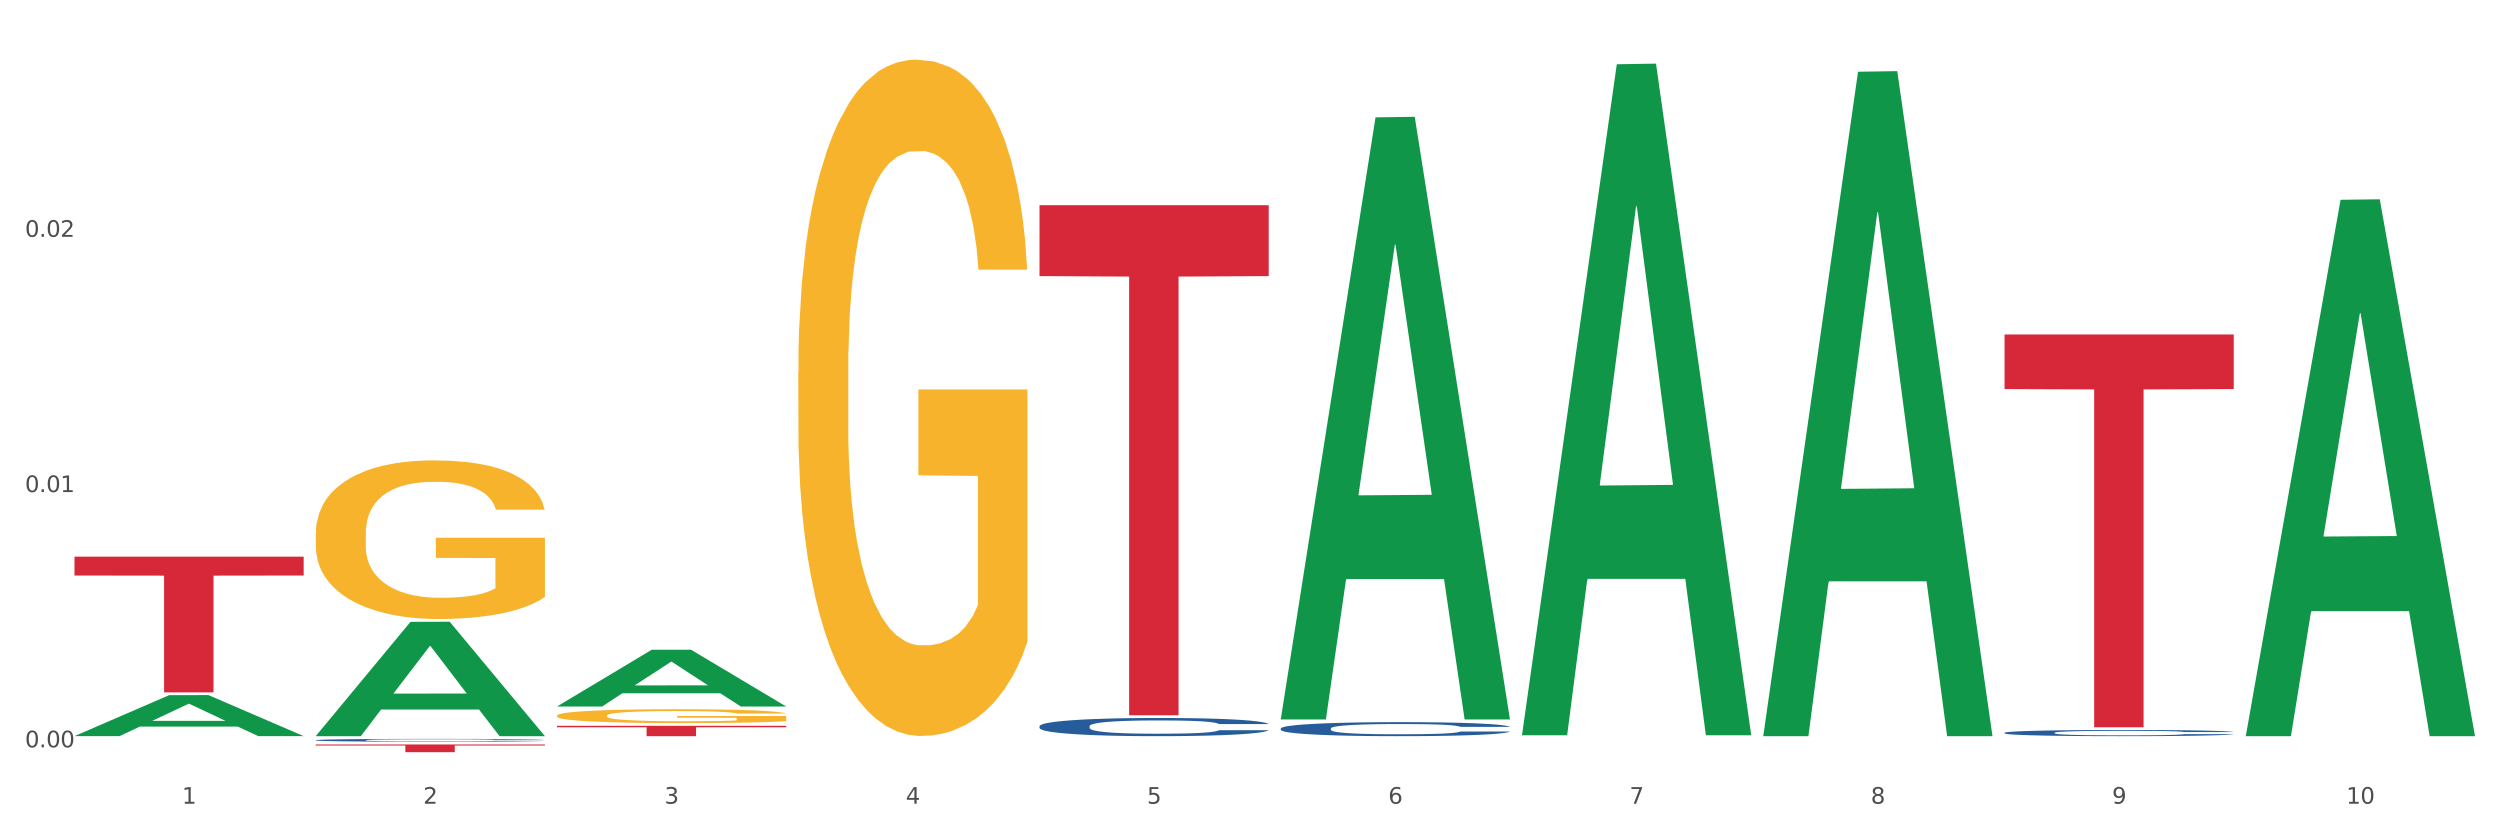
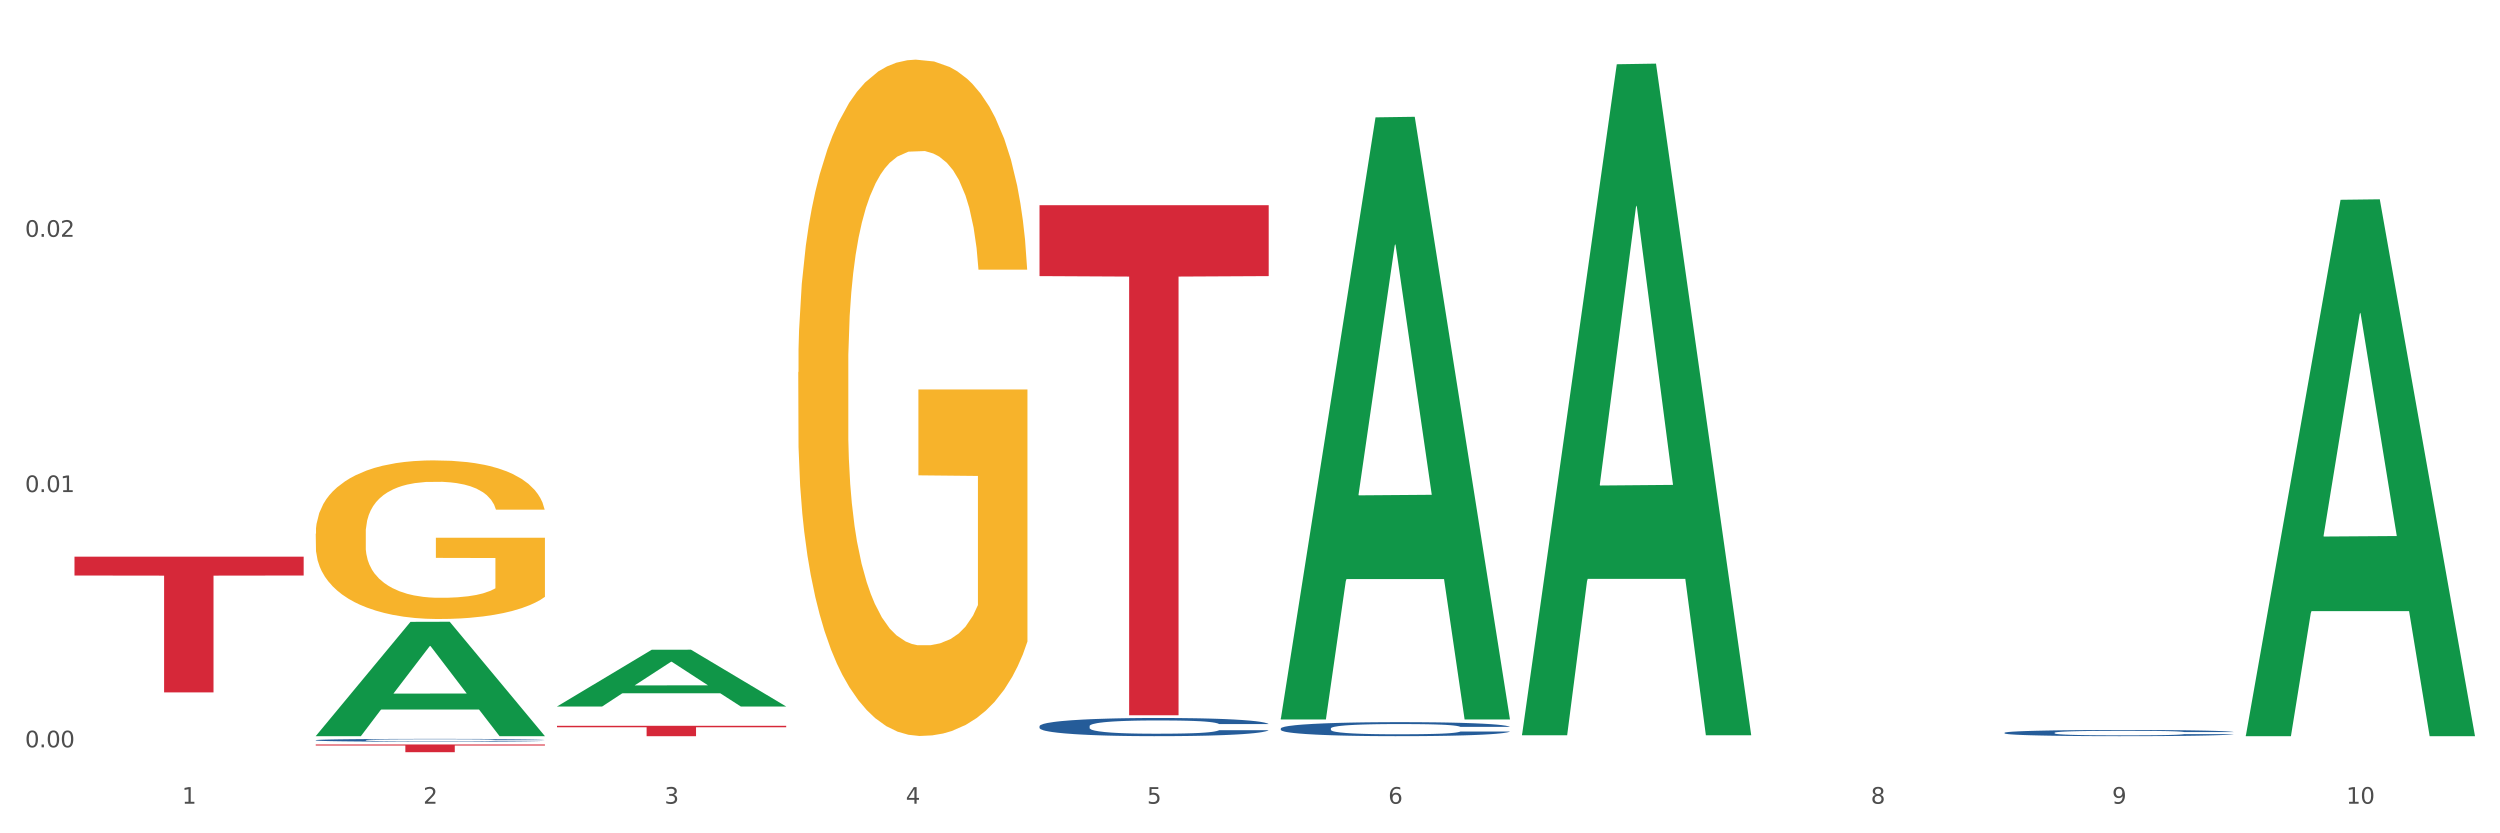
<svg xmlns="http://www.w3.org/2000/svg" xmlns:xlink="http://www.w3.org/1999/xlink" width="1080pt" height="360pt" viewBox="0 0 1080 360" version="1.1">
  <rect x="0" y="0" width="1080" height="360" fill="#333333" stroke="none" />
  <defs>
    <style type="text/css">*{stroke-linejoin: round; stroke-linecap: butt}</style>
  </defs>
  <g id="figure_1">
    <g id="patch_1">
      <path d="M 0 360  L 1080 360  L 1080 0  L 0 0  z " style="fill: #ffffff; stroke: #ffffff; stroke-linejoin: miter" />
    </g>
    <g id="axes_1">
      <g id="matplotlib.axis_1">
        <g id="xtick_1">
          <g id="text_1">
            <g style="fill: #4d4d4d" transform="translate(78.627 347.204) scale(0.096 -0.096)">
              <defs>
                <path id="DejaVuSans-31" d="M 794 531  L 1825 531  L 1825 4091  L 703 3866  L 703 4441  L 1819 4666  L 2450 4666  L 2450 531  L 3481 531  L 3481 0  L 794 0  L 794 531  z " transform="scale(0.016)" />
              </defs>
              <use xlink:href="#DejaVuSans-31" />
            </g>
          </g>
        </g>
        <g id="xtick_2">
          <g id="text_2">
            <g style="fill: #4d4d4d" transform="translate(182.851 347.204) scale(0.096 -0.096)">
              <defs>
                <path id="DejaVuSans-32" d="M 1228 531  L 3431 531  L 3431 0  L 469 0  L 469 531  Q 828 903 1448 1529  Q 2069 2156 2228 2338  Q 2531 2678 2651 2914  Q 2772 3150 2772 3378  Q 2772 3750 2511 3984  Q 2250 4219 1831 4219  Q 1534 4219 1204 4116  Q 875 4013 500 3803  L 500 4441  Q 881 4594 1212 4672  Q 1544 4750 1819 4750  Q 2544 4750 2975 4387  Q 3406 4025 3406 3419  Q 3406 3131 3298 2873  Q 3191 2616 2906 2266  Q 2828 2175 2409 1742  Q 1991 1309 1228 531  z " transform="scale(0.016)" />
              </defs>
              <use xlink:href="#DejaVuSans-32" />
            </g>
          </g>
        </g>
        <g id="xtick_3">
          <g id="text_3">
            <g style="fill: #4d4d4d" transform="translate(287.074 347.204) scale(0.096 -0.096)">
              <defs>
                <path id="DejaVuSans-33" d="M 2597 2516  Q 3050 2419 3304 2112  Q 3559 1806 3559 1356  Q 3559 666 3084 287  Q 2609 -91 1734 -91  Q 1441 -91 1130 -33  Q 819 25 488 141  L 488 750  Q 750 597 1062 519  Q 1375 441 1716 441  Q 2309 441 2620 675  Q 2931 909 2931 1356  Q 2931 1769 2642 2001  Q 2353 2234 1838 2234  L 1294 2234  L 1294 2753  L 1863 2753  Q 2328 2753 2575 2939  Q 2822 3125 2822 3475  Q 2822 3834 2567 4026  Q 2313 4219 1838 4219  Q 1578 4219 1281 4162  Q 984 4106 628 3988  L 628 4550  Q 988 4650 1302 4700  Q 1616 4750 1894 4750  Q 2613 4750 3031 4423  Q 3450 4097 3450 3541  Q 3450 3153 3228 2886  Q 3006 2619 2597 2516  z " transform="scale(0.016)" />
              </defs>
              <use xlink:href="#DejaVuSans-33" />
            </g>
          </g>
        </g>
        <g id="xtick_4">
          <g id="text_4">
            <g style="fill: #4d4d4d" transform="translate(391.298 347.204) scale(0.096 -0.096)">
              <defs>
                <path id="DejaVuSans-34" d="M 2419 4116  L 825 1625  L 2419 1625  L 2419 4116  z M 2253 4666  L 3047 4666  L 3047 1625  L 3713 1625  L 3713 1100  L 3047 1100  L 3047 0  L 2419 0  L 2419 1100  L 313 1100  L 313 1709  L 2253 4666  z " transform="scale(0.016)" />
              </defs>
              <use xlink:href="#DejaVuSans-34" />
            </g>
          </g>
        </g>
        <g id="xtick_5">
          <g id="text_5">
            <g style="fill: #4d4d4d" transform="translate(495.522 347.204) scale(0.096 -0.096)">
              <defs>
                <path id="DejaVuSans-35" d="M 691 4666  L 3169 4666  L 3169 4134  L 1269 4134  L 1269 2991  Q 1406 3038 1543 3061  Q 1681 3084 1819 3084  Q 2600 3084 3056 2656  Q 3513 2228 3513 1497  Q 3513 744 3044 326  Q 2575 -91 1722 -91  Q 1428 -91 1123 -41  Q 819 9 494 109  L 494 744  Q 775 591 1075 516  Q 1375 441 1709 441  Q 2250 441 2565 725  Q 2881 1009 2881 1497  Q 2881 1984 2565 2268  Q 2250 2553 1709 2553  Q 1456 2553 1204 2497  Q 953 2441 691 2322  L 691 4666  z " transform="scale(0.016)" />
              </defs>
              <use xlink:href="#DejaVuSans-35" />
            </g>
          </g>
        </g>
        <g id="xtick_6">
          <g id="text_6">
            <g style="fill: #4d4d4d" transform="translate(599.745 347.204) scale(0.096 -0.096)">
              <defs>
                <path id="DejaVuSans-36" d="M 2113 2584  Q 1688 2584 1439 2293  Q 1191 2003 1191 1497  Q 1191 994 1439 701  Q 1688 409 2113 409  Q 2538 409 2786 701  Q 3034 994 3034 1497  Q 3034 2003 2786 2293  Q 2538 2584 2113 2584  z M 3366 4563  L 3366 3988  Q 3128 4100 2886 4159  Q 2644 4219 2406 4219  Q 1781 4219 1451 3797  Q 1122 3375 1075 2522  Q 1259 2794 1537 2939  Q 1816 3084 2150 3084  Q 2853 3084 3261 2657  Q 3669 2231 3669 1497  Q 3669 778 3244 343  Q 2819 -91 2113 -91  Q 1303 -91 875 529  Q 447 1150 447 2328  Q 447 3434 972 4092  Q 1497 4750 2381 4750  Q 2619 4750 2861 4703  Q 3103 4656 3366 4563  z " transform="scale(0.016)" />
              </defs>
              <use xlink:href="#DejaVuSans-36" />
            </g>
          </g>
        </g>
        <g id="xtick_7">
          <g id="text_7">
            <g style="fill: #4d4d4d" transform="translate(703.969 347.204) scale(0.096 -0.096)">
              <defs>
-                 <path id="DejaVuSans-37" d="M 525 4666  L 3525 4666  L 3525 4397  L 1831 0  L 1172 0  L 2766 4134  L 525 4134  L 525 4666  z " transform="scale(0.016)" />
-               </defs>
+                 </defs>
              <use xlink:href="#DejaVuSans-37" />
            </g>
          </g>
        </g>
        <g id="xtick_8">
          <g id="text_8">
            <g style="fill: #4d4d4d" transform="translate(808.193 347.204) scale(0.096 -0.096)">
              <defs>
                <path id="DejaVuSans-38" d="M 2034 2216  Q 1584 2216 1326 1975  Q 1069 1734 1069 1313  Q 1069 891 1326 650  Q 1584 409 2034 409  Q 2484 409 2743 651  Q 3003 894 3003 1313  Q 3003 1734 2745 1975  Q 2488 2216 2034 2216  z M 1403 2484  Q 997 2584 770 2862  Q 544 3141 544 3541  Q 544 4100 942 4425  Q 1341 4750 2034 4750  Q 2731 4750 3128 4425  Q 3525 4100 3525 3541  Q 3525 3141 3298 2862  Q 3072 2584 2669 2484  Q 3125 2378 3379 2068  Q 3634 1759 3634 1313  Q 3634 634 3220 271  Q 2806 -91 2034 -91  Q 1263 -91 848 271  Q 434 634 434 1313  Q 434 1759 690 2068  Q 947 2378 1403 2484  z M 1172 3481  Q 1172 3119 1398 2916  Q 1625 2713 2034 2713  Q 2441 2713 2670 2916  Q 2900 3119 2900 3481  Q 2900 3844 2670 4047  Q 2441 4250 2034 4250  Q 1625 4250 1398 4047  Q 1172 3844 1172 3481  z " transform="scale(0.016)" />
              </defs>
              <use xlink:href="#DejaVuSans-38" />
            </g>
          </g>
        </g>
        <g id="xtick_9">
          <g id="text_9">
            <g style="fill: #4d4d4d" transform="translate(912.416 347.204) scale(0.096 -0.096)">
              <defs>
                <path id="DejaVuSans-39" d="M 703 97  L 703 672  Q 941 559 1184 500  Q 1428 441 1663 441  Q 2288 441 2617 861  Q 2947 1281 2994 2138  Q 2813 1869 2534 1725  Q 2256 1581 1919 1581  Q 1219 1581 811 2004  Q 403 2428 403 3163  Q 403 3881 828 4315  Q 1253 4750 1959 4750  Q 2769 4750 3195 4129  Q 3622 3509 3622 2328  Q 3622 1225 3098 567  Q 2575 -91 1691 -91  Q 1453 -91 1209 -44  Q 966 3 703 97  z M 1959 2075  Q 2384 2075 2632 2365  Q 2881 2656 2881 3163  Q 2881 3666 2632 3958  Q 2384 4250 1959 4250  Q 1534 4250 1286 3958  Q 1038 3666 1038 3163  Q 1038 2656 1286 2365  Q 1534 2075 1959 2075  z " transform="scale(0.016)" />
              </defs>
              <use xlink:href="#DejaVuSans-39" />
            </g>
          </g>
        </g>
        <g id="xtick_10">
          <g id="text_10">
            <g style="fill: #4d4d4d" transform="translate(1013.586 347.204) scale(0.096 -0.096)">
              <defs>
                <path id="DejaVuSans-30" d="M 2034 4250  Q 1547 4250 1301 3770  Q 1056 3291 1056 2328  Q 1056 1369 1301 889  Q 1547 409 2034 409  Q 2525 409 2770 889  Q 3016 1369 3016 2328  Q 3016 3291 2770 3770  Q 2525 4250 2034 4250  z M 2034 4750  Q 2819 4750 3233 4129  Q 3647 3509 3647 2328  Q 3647 1150 3233 529  Q 2819 -91 2034 -91  Q 1250 -91 836 529  Q 422 1150 422 2328  Q 422 3509 836 4129  Q 1250 4750 2034 4750  z " transform="scale(0.016)" />
              </defs>
              <use xlink:href="#DejaVuSans-31" />
              <use xlink:href="#DejaVuSans-30" transform="translate(63.623 0)" />
            </g>
          </g>
        </g>
        <g id="xtick_11" />
        <g id="xtick_12" />
        <g id="xtick_13" />
        <g id="xtick_14" />
        <g id="xtick_15" />
        <g id="xtick_16" />
        <g id="xtick_17" />
        <g id="xtick_18" />
        <g id="xtick_19" />
      </g>
      <g id="matplotlib.axis_2">
        <g id="ytick_1">
          <g id="text_11">
            <g style="fill: #4d4d4d" transform="translate(10.8 322.846) scale(0.096 -0.096)">
              <defs>
                <path id="DejaVuSans-2e" d="M 684 794  L 1344 794  L 1344 0  L 684 0  L 684 794  z " transform="scale(0.016)" />
              </defs>
              <use xlink:href="#DejaVuSans-30" />
              <use xlink:href="#DejaVuSans-2e" transform="translate(63.623 0)" />
              <use xlink:href="#DejaVuSans-30" transform="translate(95.41 0)" />
              <use xlink:href="#DejaVuSans-30" transform="translate(159.033 0)" />
            </g>
          </g>
        </g>
        <g id="ytick_2">
          <g id="text_12">
            <g style="fill: #4d4d4d" transform="translate(10.8 212.576) scale(0.096 -0.096)">
              <use xlink:href="#DejaVuSans-30" />
              <use xlink:href="#DejaVuSans-2e" transform="translate(63.623 0)" />
              <use xlink:href="#DejaVuSans-30" transform="translate(95.41 0)" />
              <use xlink:href="#DejaVuSans-31" transform="translate(159.033 0)" />
            </g>
          </g>
        </g>
        <g id="ytick_3">
          <g id="text_13">
            <g style="fill: #4d4d4d" transform="translate(10.8 102.306) scale(0.096 -0.096)">
              <use xlink:href="#DejaVuSans-30" />
              <use xlink:href="#DejaVuSans-2e" transform="translate(63.623 0)" />
              <use xlink:href="#DejaVuSans-30" transform="translate(95.41 0)" />
              <use xlink:href="#DejaVuSans-32" transform="translate(159.033 0)" />
            </g>
          </g>
        </g>
        <g id="ytick_4" />
        <g id="ytick_5" />
        <g id="ytick_6" />
      </g>
      <g id="PolyCollection_1">
-         <path d="M 32.175 317.978  L 32.277 317.961  L 73.107 300.295  L 90.051 300.278  L 131.187 318.011  L 111.589 318.011  L 102.709 313.882  L 60.552 313.882  L 60.246 313.948  L 51.671 318.011  L 32.175 318.011  L 32.175 317.978  L 65.86 311.417  L 97.401 311.401  L 81.783 304.058  L 81.579 304.025  L 81.375 304.074  L 65.758 311.401  L 65.86 311.417  L 32.175 317.978  z " clip-path="url(#p2b1ff2d31f)" style="fill: #109648" />
        <path d="M 865.964 316.551  L 866.081 316.548  L 866.081 316.48  L 866.432 316.387  L 867.719 316.216  L 869.358 316.086  L 872.167 315.935  L 873.688 315.871  L 875.678 315.8  L 879.774 315.685  L 884.456 315.587  L 887.733 315.534  L 890.19 315.499  L 895.691 315.438  L 898.851 315.411  L 902.128 315.389  L 904.937 315.375  L 909.618 315.358  L 913.364 315.35  L 917.694 315.348  L 921.322 315.35  L 926.12 315.36  L 933.143 315.389  L 935.834 315.407  L 939.463 315.436  L 943.208 315.475  L 946.251 315.514  L 949.762 315.57  L 953.39 315.644  L 956.901 315.737  L 959.359 315.822  L 961.348 315.913  L 963.104 316.023  L 964.391 316.142  L 964.976 316.243  L 943.559 316.243  L 942.974 316.152  L 941.803 316.054  L 940.633 315.988  L 939.346 315.935  L 937.356 315.873  L 935.6 315.834  L 932.674 315.788  L 929.983 315.759  L 927.759 315.741  L 925.067 315.727  L 919.332 315.712  L 915.236 315.712  L 912.661 315.717  L 909.501 315.729  L 906.81 315.746  L 903.65 315.776  L 901.192 315.807  L 898.734 315.849  L 897.33 315.878  L 895.223 315.932  L 893.819 315.976  L 891.946 316.052  L 890.893 316.106  L 889.02 316.245  L 888.201 316.348  L 887.85 316.419  L 887.616 316.497  L 887.616 316.878  L 888.318 317.049  L 888.903 317.123  L 889.839 317.206  L 891.595 317.313  L 894.17 317.418  L 896.861 317.494  L 899.085 317.541  L 901.192 317.575  L 903.298 317.602  L 905.873 317.626  L 907.98 317.641  L 911.14 317.656  L 914.885 317.663  L 917.811 317.663  L 923.78 317.651  L 926.472 317.638  L 929.046 317.621  L 931.855 317.594  L 934.079 317.565  L 935.366 317.543  L 937.473 317.497  L 939.111 317.448  L 940.516 317.392  L 941.452 317.343  L 942.505 317.269  L 943.325 317.186  L 943.559 317.142  L 964.976 317.142  L 964.508 317.23  L 963.689 317.316  L 962.05 317.431  L 960.763 317.497  L 958.773 317.577  L 956.667 317.646  L 953.741 317.722  L 951.049 317.778  L 948.24 317.827  L 945.197 317.871  L 939.697 317.932  L 937.707 317.949  L 933.494 317.978  L 930.217 317.995  L 925.418 318.012  L 920.503 318.022  L 915.353 318.025  L 910.789 318.02  L 905.756 318.005  L 902.596 317.99  L 899.085 317.968  L 894.989 317.934  L 891.127 317.893  L 887.499 317.844  L 884.105 317.788  L 880.945 317.724  L 876.848 317.619  L 873.805 317.516  L 871.582 317.421  L 870.06 317.34  L 868.539 317.238  L 867.719 317.167  L 866.432 316.996  L 865.964 316.837  L 865.964 316.551  z " clip-path="url(#p2b1ff2d31f)" style="fill: #255c99" />
        <path d="M 553.293 314.69  L 553.41 314.685  L 553.41 314.53  L 553.761 314.32  L 555.049 313.933  L 556.687 313.639  L 559.496 313.297  L 561.017 313.153  L 563.007 312.992  L 567.103 312.733  L 571.785 312.511  L 575.062 312.39  L 577.52 312.312  L 583.02 312.174  L 586.18 312.113  L 589.457 312.063  L 592.266 312.03  L 596.948 311.992  L 600.693 311.975  L 605.023 311.969  L 608.651 311.975  L 613.45 311.997  L 620.472 312.063  L 623.164 312.102  L 626.792 312.168  L 630.537 312.257  L 633.58 312.345  L 637.091 312.473  L 640.719 312.639  L 644.23 312.849  L 646.688 313.042  L 648.677 313.247  L 650.433 313.496  L 651.72 313.767  L 652.306 313.993  L 630.888 313.993  L 630.303 313.789  L 629.132 313.568  L 627.962 313.418  L 626.675 313.297  L 624.685 313.158  L 622.929 313.07  L 620.004 312.965  L 617.312 312.898  L 615.088 312.86  L 612.396 312.827  L 606.661 312.793  L 602.565 312.793  L 599.99 312.804  L 596.83 312.832  L 594.139 312.871  L 590.979 312.937  L 588.521 313.009  L 586.063 313.103  L 584.659 313.169  L 582.552 313.291  L 581.148 313.391  L 579.275 313.562  L 578.222 313.684  L 576.349 313.999  L 575.53 314.231  L 575.179 314.392  L 574.945 314.568  L 574.945 315.431  L 575.647 315.818  L 576.232 315.984  L 577.168 316.172  L 578.924 316.415  L 581.499 316.653  L 584.191 316.825  L 586.414 316.93  L 588.521 317.007  L 590.628 317.068  L 593.202 317.123  L 595.309 317.156  L 598.469 317.19  L 602.214 317.206  L 605.14 317.206  L 611.109 317.179  L 613.801 317.151  L 616.375 317.112  L 619.184 317.051  L 621.408 316.985  L 622.695 316.935  L 624.802 316.83  L 626.441 316.72  L 627.845 316.592  L 628.781 316.482  L 629.835 316.316  L 630.654 316.128  L 630.888 316.028  L 652.306 316.028  L 651.837 316.227  L 651.018 316.421  L 649.38 316.681  L 648.092 316.83  L 646.103 317.013  L 643.996 317.168  L 641.07 317.339  L 638.378 317.466  L 635.569 317.577  L 632.526 317.676  L 627.026 317.815  L 625.036 317.853  L 620.823 317.92  L 617.546 317.958  L 612.747 317.997  L 607.832 318.019  L 602.682 318.025  L 598.118 318.014  L 593.085 317.98  L 589.925 317.947  L 586.414 317.897  L 582.318 317.82  L 578.456 317.726  L 574.828 317.615  L 571.434 317.488  L 568.274 317.344  L 564.177 317.107  L 561.135 316.874  L 558.911 316.659  L 557.389 316.476  L 555.868 316.244  L 555.049 316.084  L 553.761 315.697  L 553.293 315.337  L 553.293 314.69  z " clip-path="url(#p2b1ff2d31f)" style="fill: #255c99" />
        <path d="M 449.069 313.697  L 449.187 313.69  L 449.187 313.489  L 449.538 313.216  L 450.825 312.714  L 452.464 312.333  L 455.272 311.888  L 456.794 311.702  L 458.783 311.494  L 462.88 311.156  L 467.561 310.869  L 470.838 310.711  L 473.296 310.611  L 478.797 310.431  L 481.957 310.352  L 485.234 310.288  L 488.042 310.245  L 492.724 310.194  L 496.469 310.173  L 500.799 310.166  L 504.427 310.173  L 509.226 310.202  L 516.248 310.288  L 518.94 310.338  L 522.568 310.424  L 526.313 310.539  L 529.356 310.654  L 532.867 310.819  L 536.495 311.034  L 540.006 311.307  L 542.464 311.558  L 544.454 311.824  L 546.209 312.147  L 547.497 312.498  L 548.082 312.793  L 526.664 312.793  L 526.079 312.527  L 524.909 312.24  L 523.738 312.046  L 522.451 311.888  L 520.461 311.709  L 518.706 311.594  L 515.78 311.458  L 513.088 311.371  L 510.864 311.321  L 508.173 311.278  L 502.438 311.235  L 498.342 311.235  L 495.767 311.249  L 492.607 311.285  L 489.915 311.336  L 486.755 311.422  L 484.297 311.515  L 481.84 311.637  L 480.435 311.723  L 478.328 311.881  L 476.924 312.01  L 475.051 312.233  L 473.998 312.391  L 472.126 312.8  L 471.306 313.101  L 470.955 313.309  L 470.721 313.539  L 470.721 314.659  L 471.423 315.161  L 472.009 315.376  L 472.945 315.62  L 474.7 315.936  L 477.275 316.245  L 479.967 316.467  L 482.191 316.604  L 484.297 316.704  L 486.404 316.783  L 488.979 316.855  L 491.085 316.898  L 494.245 316.941  L 497.991 316.962  L 500.916 316.962  L 506.885 316.927  L 509.577 316.891  L 512.152 316.84  L 514.961 316.762  L 517.184 316.675  L 518.472 316.611  L 520.578 316.474  L 522.217 316.331  L 523.621 316.166  L 524.558 316.022  L 525.611 315.807  L 526.43 315.563  L 526.664 315.434  L 548.082 315.434  L 547.614 315.692  L 546.795 315.943  L 545.156 316.281  L 543.869 316.474  L 541.879 316.711  L 539.772 316.912  L 536.846 317.135  L 534.155 317.3  L 531.346 317.443  L 528.303 317.573  L 522.802 317.752  L 520.813 317.802  L 516.599 317.888  L 513.322 317.939  L 508.524 317.989  L 503.608 318.017  L 498.459 318.025  L 493.894 318.01  L 488.862 317.967  L 485.702 317.924  L 482.191 317.86  L 478.094 317.759  L 474.232 317.637  L 470.604 317.494  L 467.21 317.328  L 464.05 317.142  L 459.954 316.833  L 456.911 316.532  L 454.687 316.252  L 453.166 316.015  L 451.644 315.714  L 450.825 315.506  L 449.538 315.003  L 449.069 314.537  L 449.069 313.697  z " clip-path="url(#p2b1ff2d31f)" style="fill: #255c99" />
        <path d="M 136.399 319.749  L 136.516 319.748  L 136.516 319.717  L 136.867 319.674  L 138.154 319.596  L 139.793 319.536  L 142.602 319.467  L 144.123 319.438  L 146.113 319.405  L 150.209 319.353  L 154.89 319.308  L 158.167 319.283  L 160.625 319.268  L 166.126 319.24  L 169.286 319.228  L 172.563 319.217  L 175.372 319.211  L 180.053 319.203  L 183.798 319.2  L 188.129 319.198  L 191.757 319.2  L 196.555 319.204  L 203.577 319.217  L 206.269 319.225  L 209.897 319.239  L 213.642 319.257  L 216.685 319.275  L 220.196 319.3  L 223.824 319.334  L 227.336 319.376  L 229.793 319.416  L 231.783 319.457  L 233.538 319.507  L 234.826 319.562  L 235.411 319.608  L 213.993 319.608  L 213.408 319.567  L 212.238 319.522  L 211.068 319.492  L 209.78 319.467  L 207.791 319.439  L 206.035 319.421  L 203.109 319.4  L 200.417 319.386  L 198.194 319.379  L 195.502 319.372  L 189.767 319.365  L 185.671 319.365  L 183.096 319.367  L 179.936 319.373  L 177.244 319.381  L 174.084 319.394  L 171.626 319.409  L 169.169 319.428  L 167.764 319.441  L 165.658 319.466  L 164.253 319.486  L 162.381 319.521  L 161.327 319.545  L 159.455 319.609  L 158.635 319.656  L 158.284 319.689  L 158.05 319.724  L 158.05 319.899  L 158.752 319.977  L 159.338 320.011  L 160.274 320.049  L 162.029 320.098  L 164.604 320.146  L 167.296 320.181  L 169.52 320.202  L 171.626 320.218  L 173.733 320.23  L 176.308 320.241  L 178.415 320.248  L 181.575 320.255  L 185.32 320.258  L 188.246 320.258  L 194.214 320.253  L 196.906 320.247  L 199.481 320.239  L 202.29 320.227  L 204.514 320.213  L 205.801 320.203  L 207.908 320.182  L 209.546 320.16  L 210.951 320.134  L 211.887 320.112  L 212.94 320.078  L 213.759 320.04  L 213.993 320.02  L 235.411 320.02  L 234.943 320.06  L 234.124 320.099  L 232.485 320.152  L 231.198 320.182  L 229.208 320.219  L 227.102 320.25  L 224.176 320.285  L 221.484 320.311  L 218.675 320.333  L 215.632 320.353  L 210.131 320.381  L 208.142 320.389  L 203.928 320.403  L 200.651 320.41  L 195.853 320.418  L 190.937 320.423  L 185.788 320.424  L 181.223 320.422  L 176.191 320.415  L 173.031 320.408  L 169.52 320.398  L 165.424 320.382  L 161.561 320.363  L 157.933 320.341  L 154.539 320.315  L 151.379 320.286  L 147.283 320.238  L 144.24 320.191  L 142.016 320.147  L 140.495 320.11  L 138.973 320.063  L 138.154 320.031  L 136.867 319.953  L 136.399 319.88  L 136.399 319.749  z " clip-path="url(#p2b1ff2d31f)" style="fill: #255c99" />
-         <path d="M 240.622 309.158  L 240.739 309.152  L 240.739 308.955  L 240.973 308.785  L 242.142 308.375  L 243.895 308.035  L 245.181 307.855  L 246.467 307.707  L 247.987 307.559  L 249.857 307.406  L 253.247 307.182  L 255.351 307.067  L 257.923 306.946  L 262.599 306.771  L 265.989 306.673  L 269.496 306.59  L 275.224 306.492  L 278.965 306.448  L 282.939 306.415  L 287.732 306.393  L 291.356 306.388  L 299.305 306.404  L 306.085 306.454  L 309.358 306.492  L 313.566 306.558  L 315.788 306.601  L 319.411 306.689  L 323.152 306.804  L 325.724 306.902  L 329.581 307.089  L 332.504 307.275  L 335.193 307.505  L 336.595 307.663  L 337.647 307.811  L 338.583 307.981  L 339.518 308.249  L 318.476 308.249  L 317.658 308.057  L 316.372 307.877  L 314.502 307.702  L 312.865 307.592  L 310.06 307.455  L 307.488 307.368  L 304.799 307.302  L 301.526 307.247  L 298.954 307.22  L 295.33 307.198  L 288.2 307.203  L 283.407 307.247  L 280.134 307.302  L 278.03 307.351  L 276.159 307.406  L 274.055 307.483  L 271.6 307.598  L 269.847 307.702  L 268.093 307.833  L 266.69 307.964  L 265.405 308.118  L 264.352 308.282  L 263.534 308.451  L 262.833 308.659  L 262.248 309.004  L 262.248 309.754  L 262.482 309.924  L 263.067 310.148  L 263.768 310.318  L 264.937 310.521  L 265.989 310.657  L 267.976 310.854  L 270.197 311.019  L 271.951 311.123  L 273.704 311.21  L 276.744 311.331  L 280.134 311.429  L 283.056 311.489  L 287.031 311.544  L 289.719 311.566  L 292.057 311.577  L 297.785 311.577  L 301.877 311.56  L 306.436 311.522  L 309.943 311.473  L 312.865 311.413  L 316.138 311.314  L 318.242 311.221  L 318.242 310.077  L 292.525 310.072  L 292.525 309.311  L 339.635 309.311  L 339.635 311.544  L 337.647 311.659  L 335.426 311.763  L 333.088 311.856  L 329.581 311.971  L 325.373 312.08  L 321.632 312.157  L 317.658 312.223  L 312.982 312.283  L 306.903 312.338  L 303.163 312.36  L 298.487 312.376  L 292.992 312.382  L 288.2 312.371  L 283.524 312.343  L 278.614 312.294  L 273.821 312.223  L 270.197 312.152  L 266.574 312.064  L 262.716 311.949  L 259.677 311.84  L 257.339 311.741  L 254.767 311.615  L 251.961 311.451  L 249.857 311.303  L 247.987 311.15  L 246 310.953  L 244.597 310.783  L 243.194 310.57  L 242.376 310.411  L 241.441 310.165  L 240.739 309.82  L 240.622 309.158  z " clip-path="url(#p2b1ff2d31f)" style="fill: #f7b32b" />
        <path d="M 344.846 160.781  L 344.963 160.515  L 344.963 150.908  L 345.197 142.636  L 346.366 122.623  L 348.119 106.079  L 349.405 97.273  L 350.691 90.068  L 352.21 82.864  L 354.081 75.392  L 357.471 64.452  L 359.575 58.848  L 362.147 52.977  L 366.823 44.438  L 370.213 39.635  L 373.72 35.633  L 379.448 30.829  L 383.188 28.695  L 387.163 27.094  L 391.956 26.026  L 395.579 25.759  L 403.529 26.56  L 410.309 28.962  L 413.582 30.829  L 417.79 34.032  L 420.011 36.166  L 423.635 40.436  L 427.376 46.039  L 429.947 50.843  L 433.805 59.915  L 436.728 68.988  L 439.416 80.195  L 440.819 87.934  L 441.871 95.138  L 442.806 103.41  L 443.741 116.486  L 422.7 116.486  L 421.882 107.146  L 420.596 98.34  L 418.725 89.801  L 417.089 84.465  L 414.283 77.794  L 411.711 73.524  L 409.023 70.322  L 405.75 67.654  L 403.178 66.319  L 399.554 65.252  L 392.423 65.519  L 387.63 67.654  L 384.357 70.322  L 382.253 72.724  L 380.383 75.392  L 378.279 79.128  L 375.824 84.732  L 374.07 89.801  L 372.317 96.206  L 370.914 102.61  L 369.628 110.081  L 368.576 118.087  L 367.758 126.359  L 367.056 136.499  L 366.472 153.31  L 366.472 189.867  L 366.706 198.139  L 367.29 209.08  L 367.992 217.352  L 369.161 227.225  L 370.213 233.896  L 372.2 243.502  L 374.421 251.508  L 376.174 256.578  L 377.928 260.847  L 380.967 266.718  L 384.357 271.521  L 387.28 274.456  L 391.254 277.124  L 393.943 278.192  L 396.281 278.725  L 402.009 278.725  L 406.1 277.925  L 410.659 276.057  L 414.166 273.655  L 417.089 270.72  L 420.362 265.917  L 422.466 261.381  L 422.466 205.611  L 396.748 205.344  L 396.748 168.253  L 443.858 168.253  L 443.858 277.124  L 441.871 282.728  L 439.65 287.798  L 437.312 292.334  L 433.805 297.938  L 429.597 303.275  L 425.856 307.011  L 421.882 310.213  L 417.206 313.148  L 411.127 315.816  L 407.386 316.884  L 402.71 317.684  L 397.216 317.951  L 392.423 317.417  L 387.747 316.083  L 382.838 313.682  L 378.045 310.213  L 374.421 306.744  L 370.797 302.474  L 366.94 296.871  L 363.9 291.534  L 361.562 286.731  L 358.99 280.593  L 356.185 272.588  L 354.081 265.383  L 352.21 257.912  L 350.223 248.305  L 348.82 240.033  L 347.418 229.627  L 346.599 221.888  L 345.664 209.88  L 344.963 193.069  L 344.846 160.781  z " clip-path="url(#p2b1ff2d31f)" style="fill: #f7b32b" />
        <path d="M 32.175 240.473  L 131.187 240.473  L 131.187 248.621  L 92.239 248.676  L 92.239 299.104  L 70.888 299.104  L 70.888 248.676  L 32.175 248.621  L 32.175 240.528  L 32.175 240.473  z " clip-path="url(#p2b1ff2d31f)" style="fill: #d62839" />
        <path d="M 136.399 321.598  L 235.411 321.598  L 235.411 322.063  L 196.463 322.066  L 196.463 324.95  L 175.112 324.95  L 175.112 322.066  L 136.399 322.063  L 136.399 321.601  L 136.399 321.598  z " clip-path="url(#p2b1ff2d31f)" style="fill: #d62839" />
        <path d="M 136.399 230.553  L 136.516 230.491  L 136.516 228.238  L 136.749 226.297  L 137.918 221.603  L 139.672 217.723  L 140.958 215.657  L 142.244 213.968  L 143.763 212.278  L 145.634 210.525  L 149.024 207.959  L 151.128 206.645  L 153.699 205.268  L 158.375 203.265  L 161.765 202.138  L 165.272 201.2  L 171 200.073  L 174.741 199.572  L 178.716 199.197  L 183.508 198.946  L 187.132 198.884  L 195.081 199.072  L 201.861 199.635  L 205.135 200.073  L 209.343 200.824  L 211.564 201.325  L 215.188 202.326  L 218.928 203.64  L 221.5 204.767  L 225.358 206.895  L 228.28 209.023  L 230.969 211.652  L 232.372 213.467  L 233.424 215.157  L 234.359 217.097  L 235.294 220.164  L 214.253 220.164  L 213.434 217.973  L 212.148 215.908  L 210.278 213.905  L 208.641 212.653  L 205.836 211.088  L 203.264 210.087  L 200.576 209.336  L 197.302 208.71  L 194.731 208.397  L 191.107 208.147  L 183.976 208.209  L 179.183 208.71  L 175.91 209.336  L 173.806 209.899  L 171.936 210.525  L 169.831 211.401  L 167.377 212.716  L 165.623 213.905  L 163.87 215.407  L 162.467 216.909  L 161.181 218.662  L 160.129 220.539  L 159.311 222.479  L 158.609 224.858  L 158.025 228.801  L 158.025 237.375  L 158.259 239.316  L 158.843 241.882  L 159.544 243.822  L 160.713 246.138  L 161.765 247.702  L 163.753 249.956  L 165.974 251.833  L 167.727 253.022  L 169.481 254.024  L 172.52 255.401  L 175.91 256.527  L 178.833 257.216  L 182.807 257.842  L 185.496 258.092  L 187.834 258.217  L 193.562 258.217  L 197.653 258.029  L 202.212 257.591  L 205.719 257.028  L 208.641 256.34  L 211.915 255.213  L 214.019 254.149  L 214.019 241.068  L 188.301 241.006  L 188.301 232.306  L 235.411 232.306  L 235.411 257.842  L 233.424 259.156  L 231.203 260.345  L 228.865 261.409  L 225.358 262.724  L 221.15 263.975  L 217.409 264.852  L 213.434 265.603  L 208.758 266.291  L 202.68 266.917  L 198.939 267.167  L 194.263 267.355  L 188.769 267.418  L 183.976 267.293  L 179.3 266.98  L 174.39 266.416  L 169.598 265.603  L 165.974 264.789  L 162.35 263.788  L 158.492 262.473  L 155.453 261.221  L 153.115 260.095  L 150.543 258.655  L 147.738 256.778  L 145.634 255.088  L 143.763 253.335  L 141.776 251.082  L 140.373 249.142  L 138.97 246.701  L 138.152 244.886  L 137.217 242.07  L 136.516 238.126  L 136.399 230.553  z " clip-path="url(#p2b1ff2d31f)" style="fill: #f7b32b" />
        <path d="M 449.069 88.656  L 548.082 88.656  L 548.082 119.275  L 509.134 119.482  L 509.134 308.992  L 487.783 308.992  L 487.783 119.482  L 449.069 119.275  L 449.069 88.862  L 449.069 88.656  z " clip-path="url(#p2b1ff2d31f)" style="fill: #d62839" />
-         <path d="M 865.964 144.495  L 964.976 144.495  L 964.976 168.075  L 926.028 168.234  L 926.028 314.174  L 904.677 314.174  L 904.677 168.234  L 865.964 168.075  L 865.964 144.654  L 865.964 144.495  z " clip-path="url(#p2b1ff2d31f)" style="fill: #d62839" />
        <path d="M 240.622 313.555  L 339.635 313.555  L 339.635 314.176  L 300.687 314.181  L 300.687 318.025  L 279.336 318.025  L 279.336 314.181  L 240.622 314.176  L 240.622 313.559  L 240.622 313.555  z " clip-path="url(#p2b1ff2d31f)" style="fill: #d62839" />
-         <path d="M 761.74 317.485  L 761.842 317.215  L 802.672 30.993  L 819.617 30.723  L 860.753 318.025  L 841.154 318.025  L 832.274 251.123  L 790.117 251.123  L 789.811 252.202  L 781.237 318.025  L 761.74 318.025  L 761.74 317.485  L 795.425 211.197  L 826.966 210.927  L 811.349 91.96  L 811.144 91.421  L 810.94 92.23  L 795.323 210.927  L 795.425 211.197  L 761.74 317.485  z " clip-path="url(#p2b1ff2d31f)" style="fill: #109648" />
        <path d="M 136.399 317.932  L 136.501 317.885  L 177.331 268.638  L 194.275 268.591  L 235.411 318.025  L 215.813 318.025  L 206.932 306.513  L 164.775 306.513  L 164.469 306.699  L 155.895 318.025  L 136.399 318.025  L 136.399 317.932  L 170.083 299.644  L 201.624 299.597  L 186.007 279.128  L 185.803 279.035  L 185.599 279.174  L 169.981 299.597  L 170.083 299.644  L 136.399 317.932  z " clip-path="url(#p2b1ff2d31f)" style="fill: #109648" />
        <path d="M 240.622 305.168  L 240.724 305.145  L 281.554 280.692  L 298.499 280.669  L 339.635 305.214  L 320.036 305.214  L 311.156 299.499  L 268.999 299.499  L 268.693 299.591  L 260.118 305.214  L 240.622 305.214  L 240.622 305.168  L 274.307 296.088  L 305.848 296.065  L 290.231 285.901  L 290.026 285.855  L 289.822 285.924  L 274.205 296.065  L 274.307 296.088  L 240.622 305.168  z " clip-path="url(#p2b1ff2d31f)" style="fill: #109648" />
        <path d="M 553.293 310.307  L 553.395 310.062  L 594.225 50.697  L 611.169 50.452  L 652.306 310.796  L 632.707 310.796  L 623.827 250.171  L 581.67 250.171  L 581.364 251.149  L 572.789 310.796  L 553.293 310.796  L 553.293 310.307  L 586.978 213.992  L 618.519 213.747  L 602.901 105.943  L 602.697 105.454  L 602.493 106.188  L 586.876 213.747  L 586.978 213.992  L 553.293 310.307  z " clip-path="url(#p2b1ff2d31f)" style="fill: #109648" />
        <path d="M 657.517 317.079  L 657.619 316.807  L 698.449 27.758  L 715.393 27.485  L 756.529 317.624  L 736.931 317.624  L 728.05 250.061  L 685.893 250.061  L 685.587 251.151  L 677.013 317.624  L 657.517 317.624  L 657.517 317.079  L 691.201 209.742  L 722.742 209.469  L 707.125 89.327  L 706.921 88.782  L 706.717 89.599  L 691.099 209.469  L 691.201 209.742  L 657.517 317.079  z " clip-path="url(#p2b1ff2d31f)" style="fill: #109648" />
        <path d="M 970.188 317.589  L 970.29 317.371  L 1011.12 86.309  L 1028.064 86.091  L 1069.2 318.025  L 1049.602 318.025  L 1040.721 264.016  L 998.564 264.016  L 998.258 264.887  L 989.684 318.025  L 970.188 318.025  L 970.188 317.589  L 1003.872 231.785  L 1035.413 231.567  L 1019.796 135.527  L 1019.592 135.091  L 1019.388 135.745  L 1003.77 231.567  L 1003.872 231.785  L 970.188 317.589  z " clip-path="url(#p2b1ff2d31f)" style="fill: #109648" />
      </g>
    </g>
  </g>
  <defs>
    <clipPath id="p2b1ff2d31f">
      <rect x="32.175" y="10.8" width="1037.025" height="329.109" />
    </clipPath>
  </defs>
</svg>